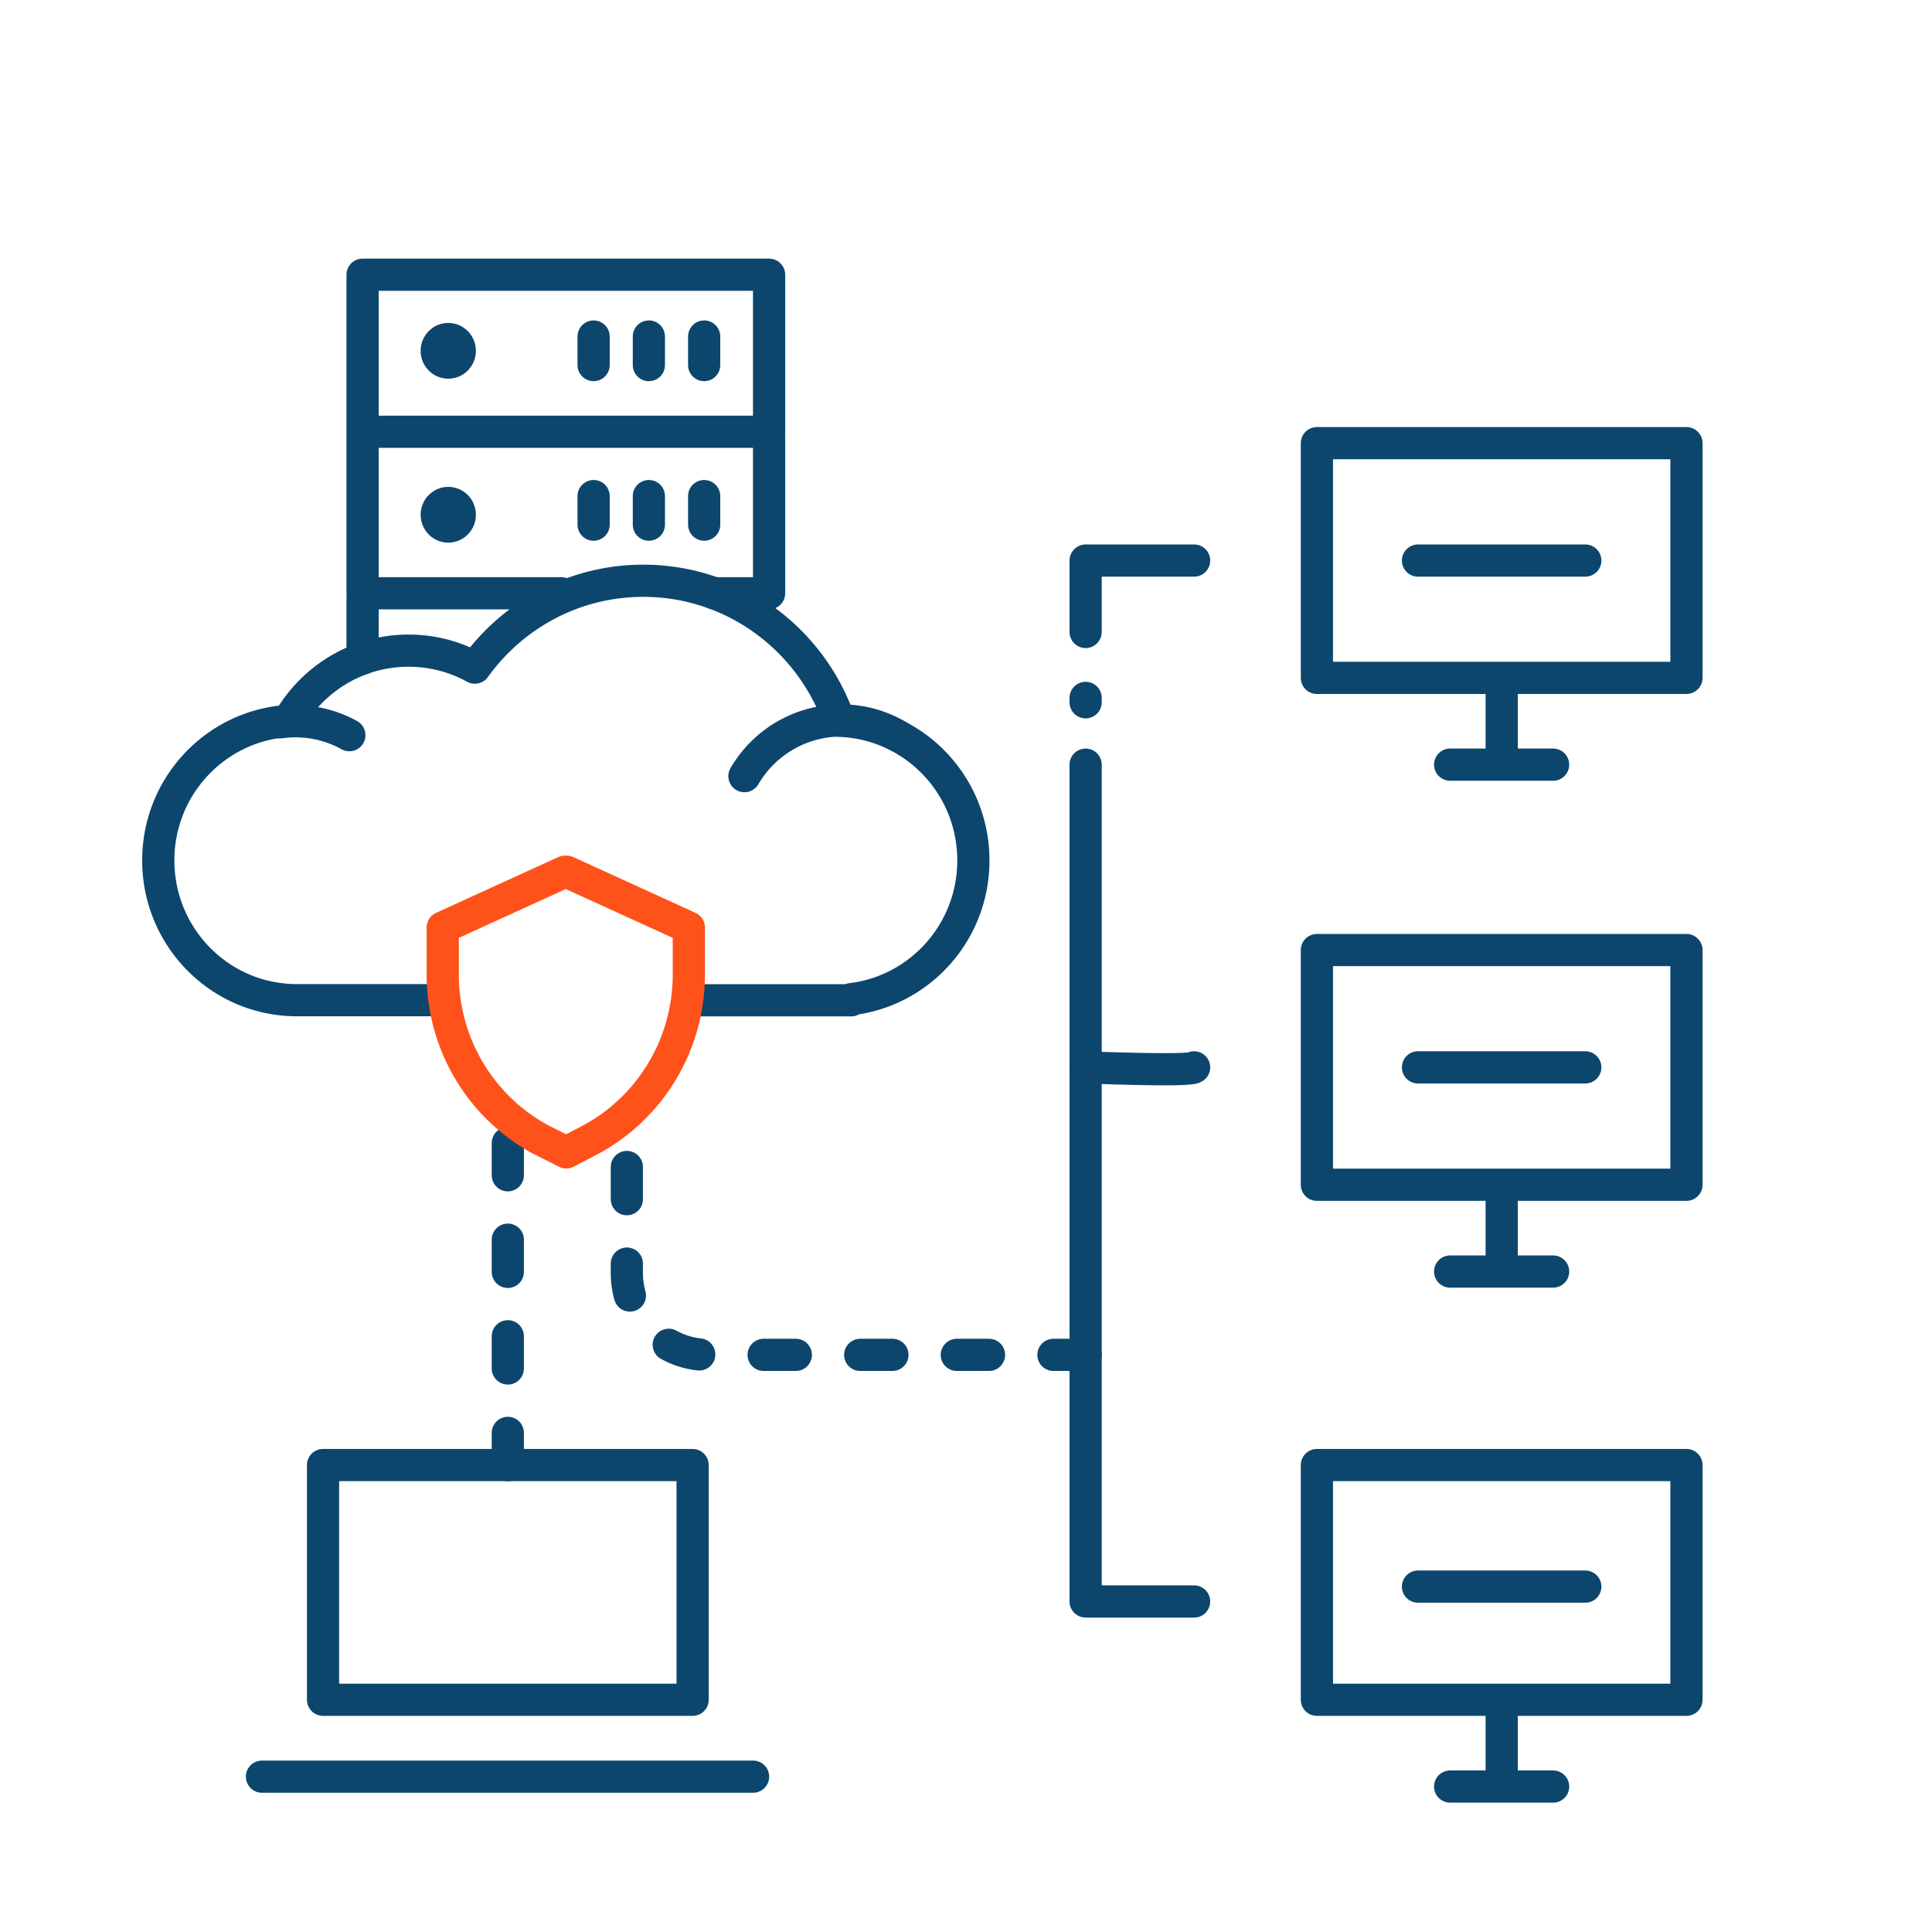
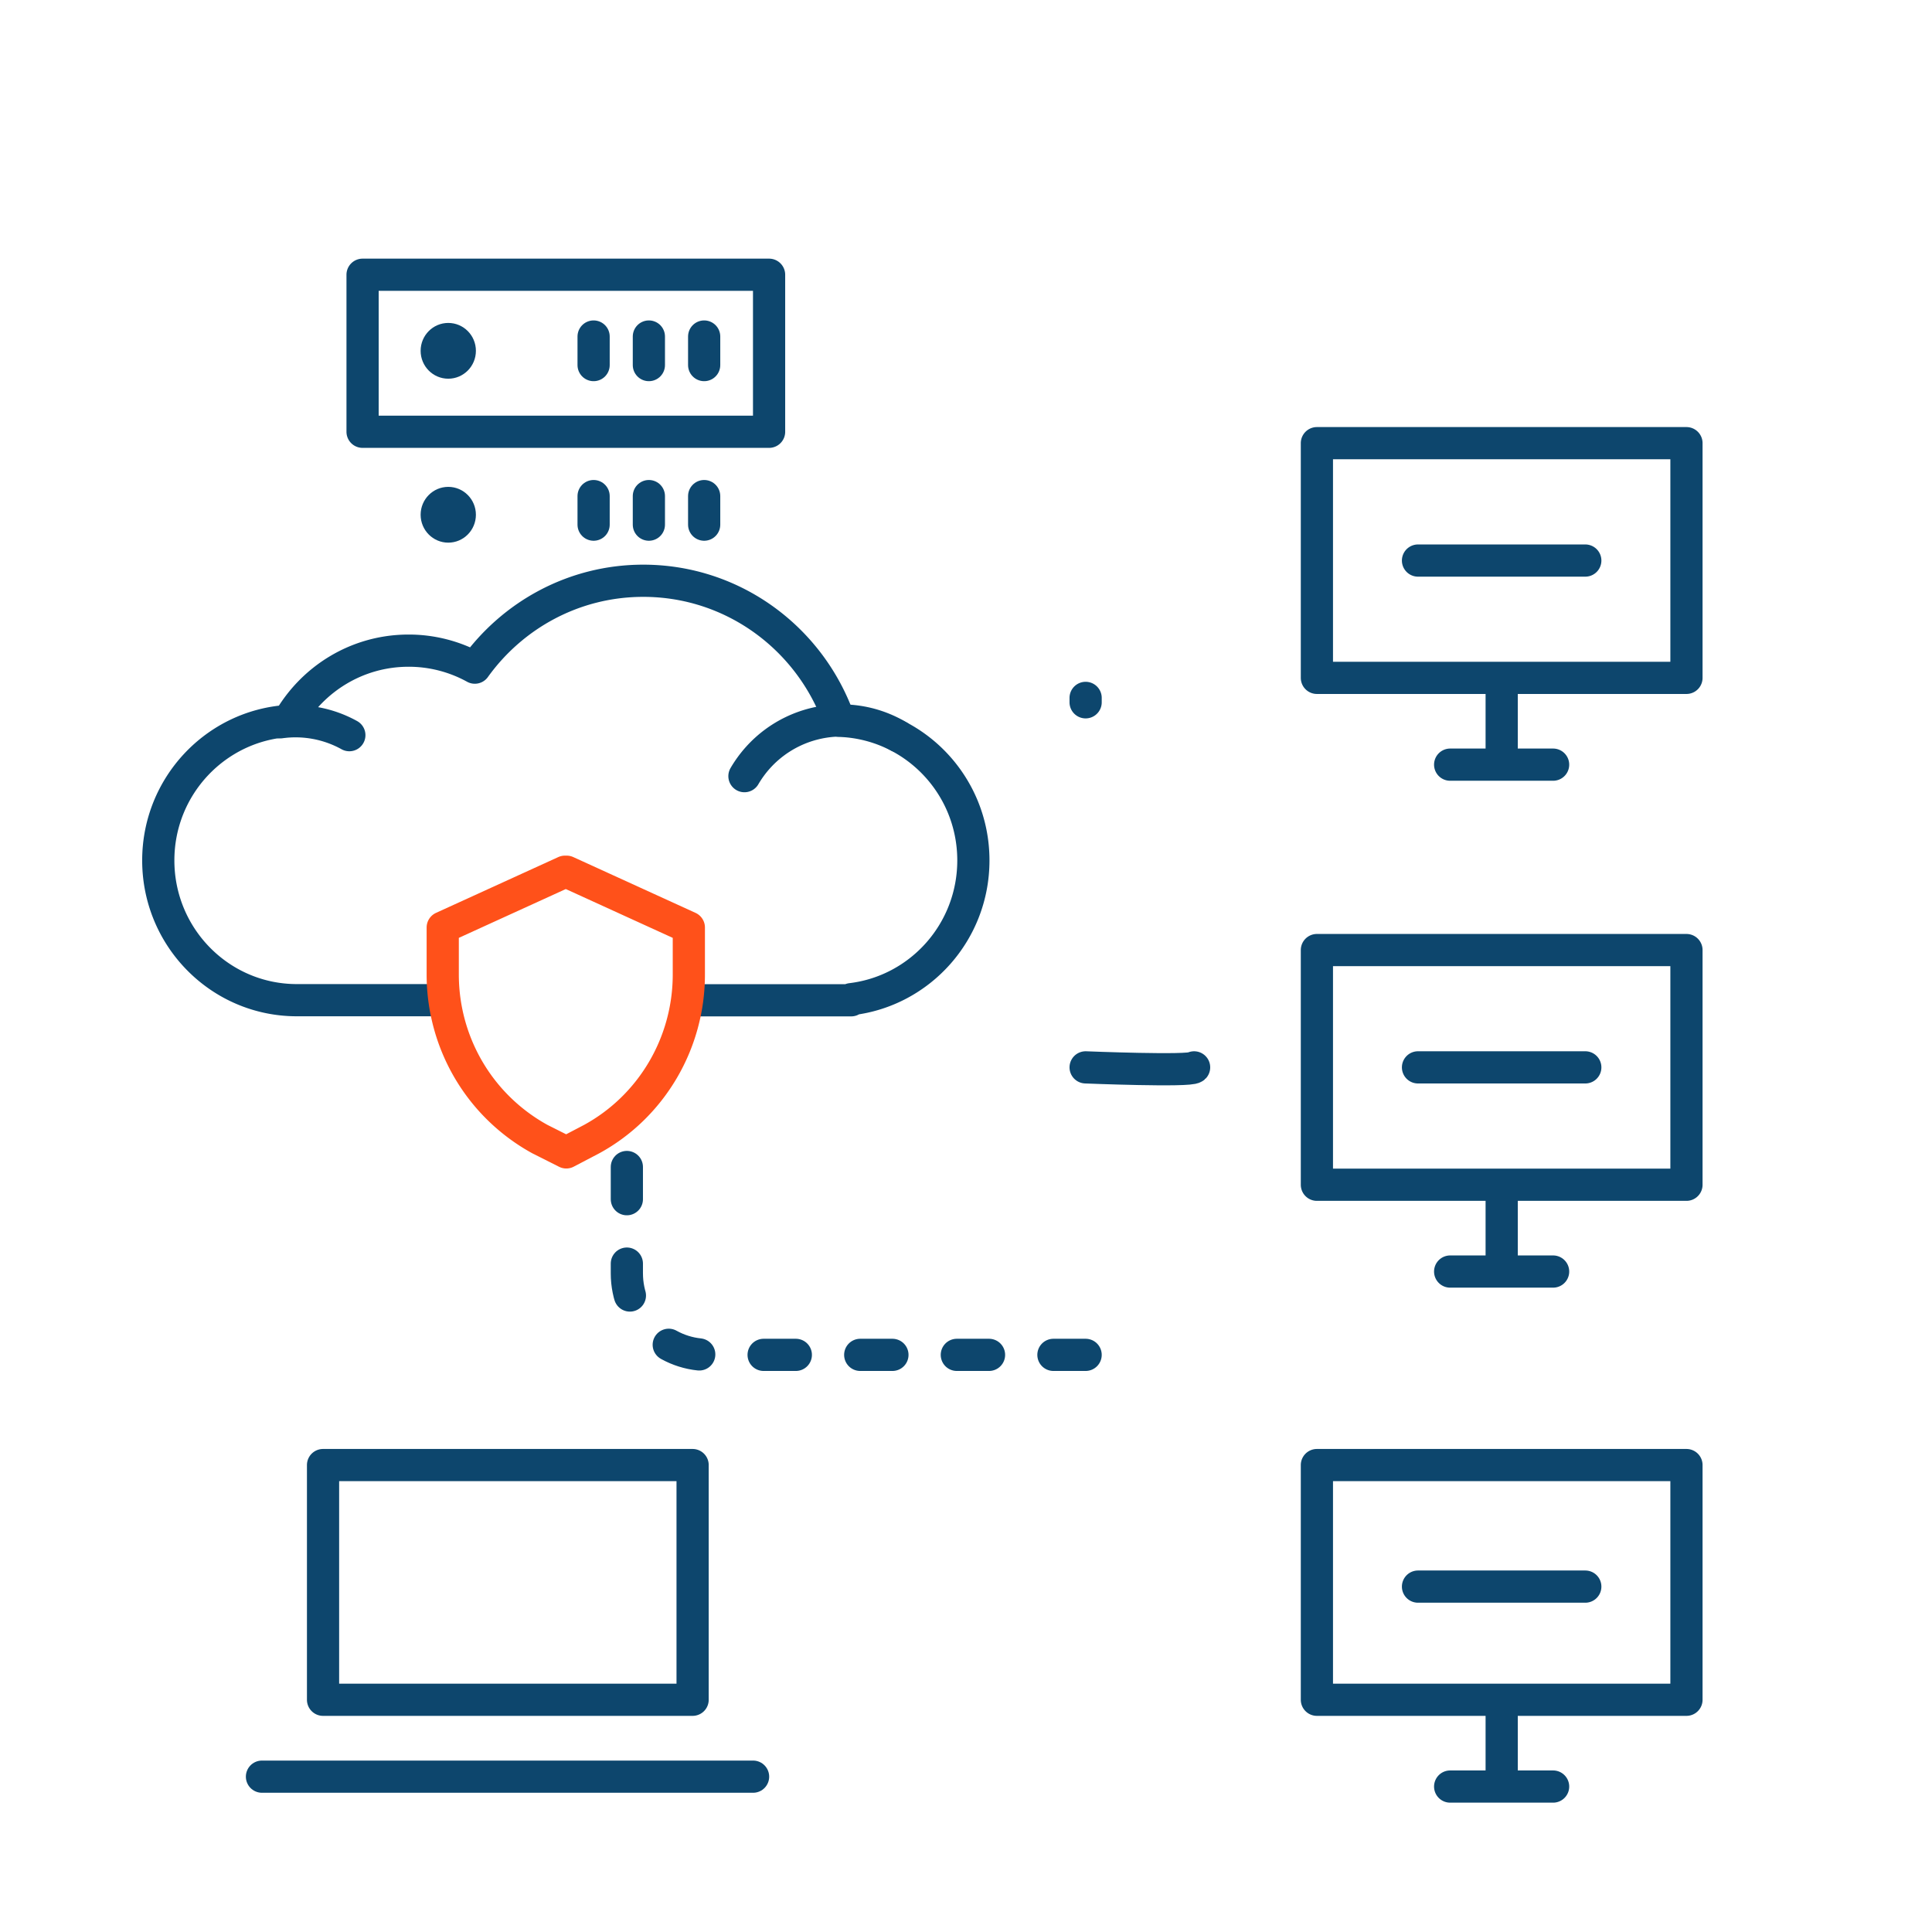
<svg xmlns="http://www.w3.org/2000/svg" width="120" height="120" fill="none">
  <g clip-path="url(#a)">
    <path d="M96.466 47.494h-6.394M104.749 27.526H81.795v14.577h22.954V27.526ZM93.272 42.103v4.777M96.466 78.978h-6.394M104.749 59.01H81.795v14.577h22.954V59.011ZM93.272 73.587v4.777M96.466 110.966h-6.394M104.749 90.998H81.795v14.577h22.954V90.998ZM43.019 90.998H20.065v14.577h22.954V90.998ZM93.272 105.575v4.777M43.248 62.129h9.62v-.069c4.271-.509 7.59-4.167 7.59-8.619 0-4.698-3.699-8.514-8.324-8.671-1.769-5.065-6.55-8.698-12.18-8.698-4.307 0-8.116 2.131-10.462 5.396a8.511 8.511 0 0 0-4.116-1.055c-3.194 0-5.978 1.759-7.46 4.368-4.511.278-8.085 4.047-8.085 8.66 0 4.798 3.855 8.682 8.605 8.682h8.928M47.769 17.065H22.52v9.753h25.249v-9.753Z" stroke="#0D466D" stroke-width="2" stroke-miterlimit="10" stroke-linecap="round" stroke-linejoin="round" />
-     <path d="M22.52 27.097v9.752h12.346M44.351 36.85h3.418v-9.753M22.52 37.127v3.784" stroke="#0D466D" stroke-width="2" stroke-miterlimit="10" stroke-linecap="round" stroke-linejoin="round" />
    <path d="M67.43 84.153H43.955c-2.773 0-5.02-2.267-5.02-5.065v-9.532" stroke="#0D466D" stroke-width="2" stroke-miterlimit="10" stroke-linecap="round" stroke-linejoin="round" stroke-dasharray="2 4" />
-     <path d="M67.43 47.494V99.47h6.738M74.168 34.817H67.43v4.436" stroke="#0D466D" stroke-width="2" stroke-miterlimit="10" stroke-linecap="round" stroke-linejoin="round" />
    <path d="M74.168 66.296c-.25.262-6.738 0-6.738 0" stroke="#0D466D" stroke-width="2" stroke-miterlimit="10" stroke-linecap="round" stroke-linejoin="round" />
-     <path d="M31.541 90.998V69.556" stroke="#0D466D" stroke-width="2" stroke-miterlimit="10" stroke-linecap="round" stroke-linejoin="round" stroke-dasharray="2 4" />
    <path d="M16.271 110.352h30.504" stroke="#0D466D" stroke-width="2" stroke-miterlimit="10" stroke-linecap="round" stroke-linejoin="round" />
    <path d="M35.194 54.145h-.104l-7.591 3.464v2.918c0 2.919 1.082 5.675 2.955 7.774a11.668 11.668 0 0 0 3.08 2.451l1.64.825 1.575-.825c3.72-2.03 6.036-5.957 6.036-10.225V57.61l-7.591-3.465Z" stroke="#FF511A" stroke-width="2" stroke-miterlimit="10" stroke-linecap="round" stroke-linejoin="round" />
    <path d="M27.842 23.522c.949 0 1.717-.775 1.717-1.732s-.768-1.732-1.717-1.732c-.948 0-1.716.775-1.716 1.732s.768 1.732 1.716 1.732Z" fill="#0D466D" />
    <path d="M36.87 20.902v1.774M40.303 20.902v1.774M43.737 20.902v1.774M36.87 30.813v1.774M40.303 30.813v1.774M43.737 30.813v1.774" stroke="#0D466D" stroke-width="2" stroke-miterlimit="10" stroke-linecap="round" stroke-linejoin="round" />
    <path d="M27.842 33.705c.949 0 1.717-.776 1.717-1.733 0-.956-.768-1.732-1.717-1.732-.948 0-1.716.776-1.716 1.732 0 .957.768 1.733 1.716 1.733Z" fill="#0D466D" />
    <path d="M88.075 66.296h10.39M88.075 34.817h10.39M88.075 98.547h10.39M55.802 45.73c-3.32-1.978-7.601-.87-9.563 2.478M21.698 45.662a6.894 6.894 0 0 0-4.292-.798M67.43 43.348v.273" stroke="#0D466D" stroke-width="2" stroke-miterlimit="10" stroke-linecap="round" stroke-linejoin="round" />
  </g>
  <defs>
    <clipPath id="a">
      <path fill="#fff" transform="translate(8.79 16.016)" d="M0 0h97v96H0z" />
    </clipPath>
  </defs>
</svg>